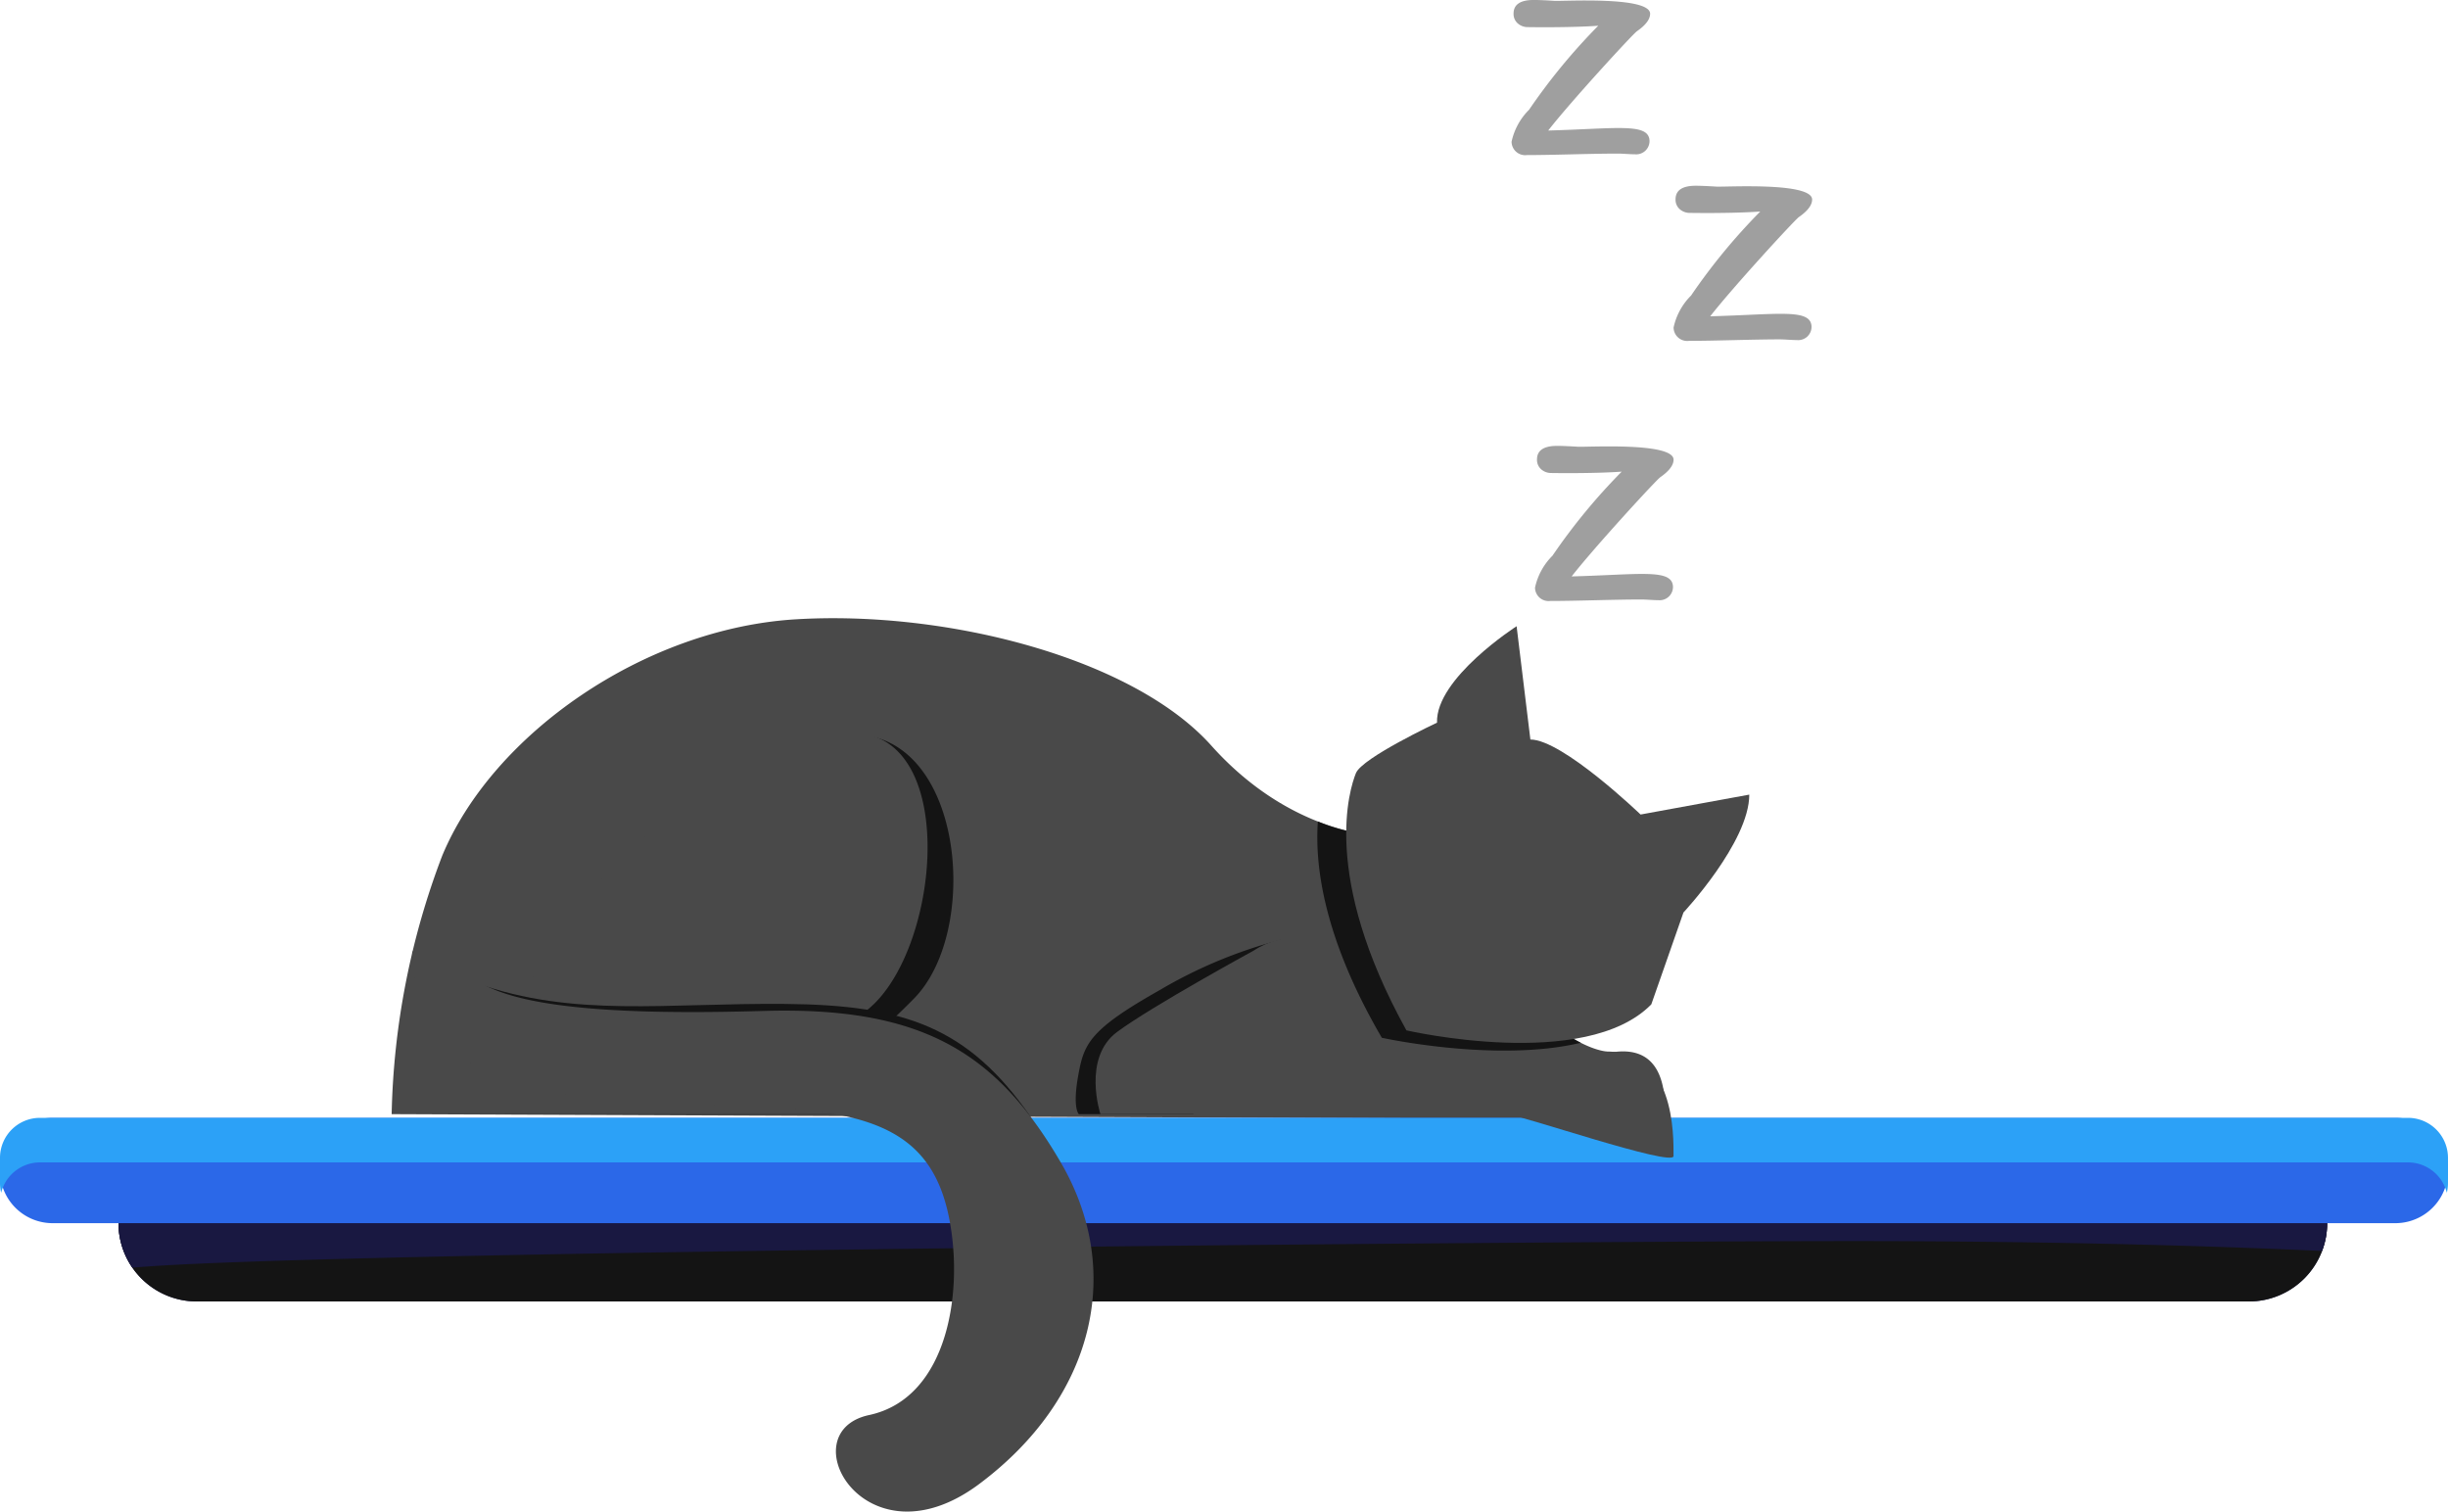
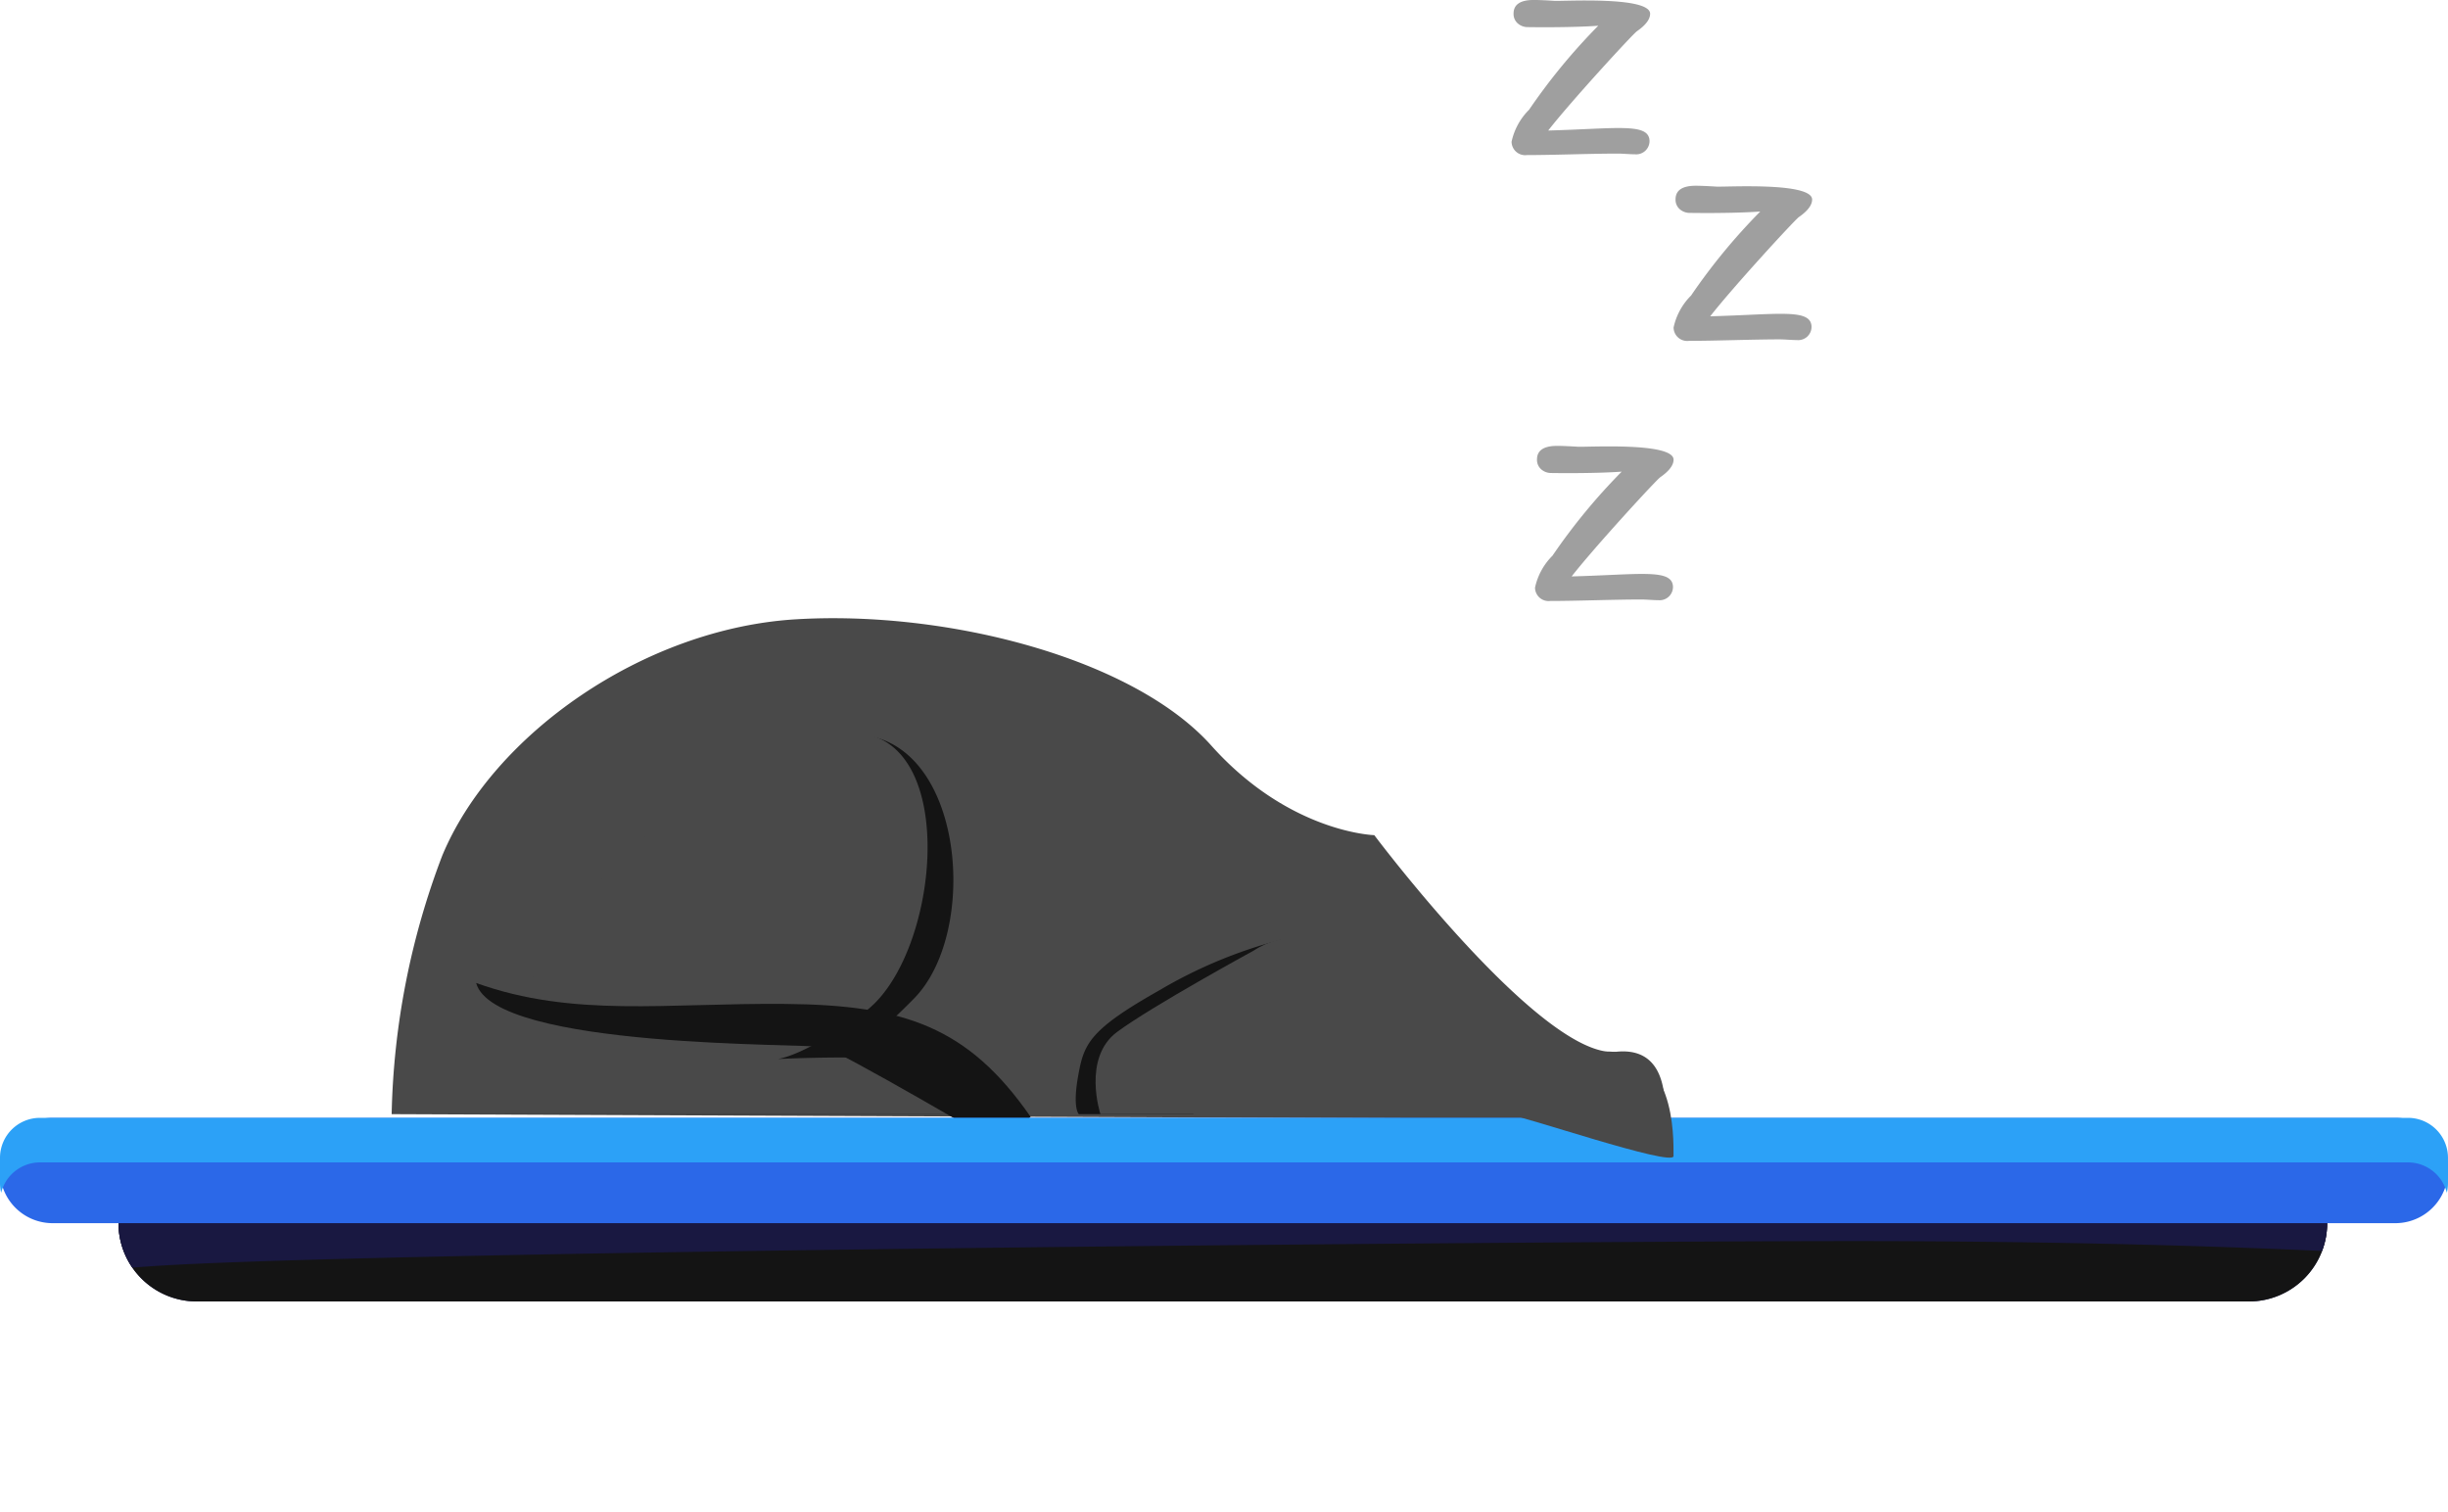
<svg xmlns="http://www.w3.org/2000/svg" width="178.768" height="110.374" viewBox="0 0 178.768 110.374">
  <defs>
    <style>
            .cls-2{fill:#494949}.cls-3{fill:#141414}.cls-4{fill:#9f9f9f}
        </style>
  </defs>
  <g id="Group_154027" data-name="Group 154027" transform="translate(536 -68)">
    <g id="Group_154026" data-name="Group 154026" transform="translate(-536 68)">
      <path id="Path_17157" data-name="Path 17157" d="M571.408 1394.9H421.551a5.716 5.716 0 0 1-5.716-5.716h161.289a5.716 5.716 0 0 1-5.716 5.716z" transform="translate(-407.181 -1299.866)" style="fill:#212056" />
      <g id="Group_154025" data-name="Group 154025" transform="translate(28.598 45.142)">
        <path id="Path_17158" data-name="Path 17158" class="cls-2" d="M649.231 1047.013s-6.2-.168-11.9-6.539-19.282-9.892-30.348-9.222-22.132 8.383-25.821 17.27a56.077 56.077 0 0 0-3.689 18.863l90.471.372a3.807 3.807 0 0 0 2.5-1.376c-.111-1.453-.589-3.859-3.549-3.551-5.368.559-17.664-15.817-17.664-15.817z" transform="translate(-577.47 -1031.171)" />
        <path id="Path_17159" data-name="Path 17159" class="cls-3" d="M655.013 1109.557s8.048-10.228 15.537-9.557 8.607 14.363 3.857 19.226c-4.64 4.75-5.421 3.856-5.421 3.856s7.489 0 9.948 1.118a2.837 2.837 0 0 1 1.659 3.493l-36.087-.028a58.825 58.825 0 0 1 10.507-18.108z" transform="translate(-636.235 -1091.48)" />
        <path id="Path_17160" data-name="Path 17160" class="cls-3" d="m1002.57 1224.929-5.114-3.71a34.455 34.455 0 0 0-8.97 3.71c-5.2 2.934-5.533 3.94-5.952 6.288s.052 2.766.052 2.766h8.341z" transform="translate(-932.402 -1197.769)" />
        <path id="Path_17161" data-name="Path 17161" class="cls-2" d="M633.352 1108.625s10.493-10.423 17.982-9.753 5.826 16.459.461 20.372-6.93 3.465-6.93 3.465 9.948-.559 12.407.559a2.81 2.81 0 0 1 1.685 3.442l-36.1-.006a58.69 58.69 0 0 1 10.495-18.079z" transform="translate(-617.256 -1090.492)" />
        <path id="Path_17162" data-name="Path 17162" class="cls-3" d="M665.818 1258.886 668 1256.8c-4.567-6.573-9.236-8.166-17.924-8.244s-15.454 1.018-22.567-1.528c1.313 4.828 24.171 4.4 25.374 4.685s12.935 7.173 12.935 7.173z" transform="translate(-621.336 -1220.391)" />
      </g>
      <path id="Path_17163" data-name="Path 17163" class="cls-4" d="M1263.309 931.488c-.266.164-4.841 5.144-6.482 7.251 5.025-.137 7.337-.579 7.4.74a.974.974 0 0 1-1.067.995c-.372 0-.891-.051-1.263-.051-1.936 0-4.692.109-6.627.109a.994.994 0 0 1-1.118-.973 4.686 4.686 0 0 1 1.278-2.337 43.92 43.92 0 0 1 5.052-6.134c-2.154.152-5.072.1-5.125.1a1.1 1.1 0 0 1-.726-.247.911.911 0 0 1-.334-.74q0-.995 1.474-.995.5 0 1.5.062c.663.041 7-.346 7 .947q-.004.605-.962 1.273z" transform="translate(-1142.056 -896.648)" />
      <path id="Path_17164" data-name="Path 17164" class="cls-4" d="M1345.318 777.529c-.266.165-4.841 5.144-6.482 7.252 5.025-.137 7.337-.579 7.4.74a.973.973 0 0 1-1.067.995c-.372 0-.891-.051-1.263-.051-1.936 0-4.692.109-6.627.109a.994.994 0 0 1-1.118-.973 4.686 4.686 0 0 1 1.277-2.337 43.889 43.889 0 0 1 5.052-6.134c-2.154.152-5.071.1-5.125.1a1.1 1.1 0 0 1-.726-.247.911.911 0 0 1-.334-.74q0-.994 1.474-.995.5 0 1.5.062c.663.041 7-.345 7 .947q-.003.604-.961 1.272z" transform="translate(-1213.946 -761.684)" />
      <path id="Path_17165" data-name="Path 17165" class="cls-4" d="M1249.434 667.594c-.266.165-4.841 5.144-6.482 7.252 5.025-.137 7.338-.579 7.4.74a.973.973 0 0 1-1.067.995c-.372 0-.891-.051-1.263-.051-1.935 0-4.692.109-6.627.109a.994.994 0 0 1-1.118-.973 4.684 4.684 0 0 1 1.278-2.337 43.891 43.891 0 0 1 5.052-6.134c-2.154.152-5.071.1-5.124.1a1.1 1.1 0 0 1-.726-.247.911.911 0 0 1-.334-.74q0-.994 1.473-.995.5 0 1.5.062c.663.041 7-.346 7 .947q-.004.605-.962 1.272z" transform="translate(-1129.893 -665.315)" />
      <path id="Path_17166" data-name="Path 17166" class="cls-3" d="M571.408 1394.9H421.551a5.716 5.716 0 0 1-5.716-5.716h161.289a5.716 5.716 0 0 1-5.716 5.716z" transform="translate(-407.181 -1299.866)" />
      <path id="Path_17167" data-name="Path 17167" d="M542.492 1390.491c12.526 0 24.247.263 34.261.721a5.693 5.693 0 0 0 .371-2.03H415.835a5.691 5.691 0 0 0 1.016 3.255c12.219-1.184 104.349-1.946 125.641-1.946z" transform="translate(-407.181 -1299.866)" style="fill:#191841" />
      <path id="Path_17173" data-name="Path 17173" d="M3.844 0h171.078a3.845 3.845 0 1 1 0 7.691H3.844A3.844 3.844 0 0 1 0 3.846 3.844 3.844 0 0 1 3.844 0z" transform="translate(0 81.626)" style="fill:#2b68e8" />
      <path id="Path_17168" data-name="Path 17168" d="M521.547 1326.854H348.618a2.919 2.919 0 0 0-2.919 2.919v1.851a2.954 2.954 0 0 0 .085.7 2.921 2.921 0 0 1 2.834-2.216h172.929a2.919 2.919 0 0 1 2.833 2.216 2.9 2.9 0 0 0 .086-.7v-1.851a2.92 2.92 0 0 0-2.919-2.919z" transform="translate(-345.699 -1245.228)" style="fill:#2ca1f7" />
-       <path id="Path_17169" data-name="Path 17169" class="cls-2" d="M1005.621 1220.6s-7.377 4.024-9.948 5.924-1.222 6-1.222 6l29.69.014c.836 0 12.165 3.887 12.163 3.051 0-1.462.138-7.971-5.2-7.616-8.383.559-14.308-2.459-13.972-4.247s-6.932-6.147-11.511-3.126z" transform="translate(-914.092 -1151.174)" />
-       <path id="Path_17170" data-name="Path 17170" class="cls-3" d="M1144.6 1167.652c-5.958-3.013-15.08-15.161-15.08-15.161a13.508 13.508 0 0 1-4.116-1c-.233 3.17.393 8.464 4.668 15.793.003.005 8.353 1.837 14.528.368z" transform="translate(-1029.163 -1091.507)" />
-       <path id="Path_17171" data-name="Path 17171" class="cls-2" d="M1154.9 1035.907s-5.924 3.8-5.812 7.042c0 0-5.477 2.571-5.924 3.689s-2.571 7.489 3.689 18.779c0 0 13.078 3.018 17.884-1.9l2.347-6.706s4.807-5.142 4.807-8.607l-7.937 1.453s-5.7-5.477-8.048-5.477z" transform="translate(-1044.148 -990.18)" />
-       <path id="Path_17172" data-name="Path 17172" class="cls-2" d="M589.605 1214.387a9.862 9.862 0 0 0 4.108 7.964c4.443 3.437 16.431 2.934 23.389 3.437s10.479 2.347 11.653 7.713.084 13.413-5.784 14.671-.252 11.234 8.048 5.03 10.646-15.425 5.952-23.473-10.144-11.4-21.713-11.066-21.93-.216-22.3-4.275c-.419-4.605-3.353-.001-3.353-.001z" transform="translate(-559.505 -1144.844)" />
+       <path id="Path_17169" data-name="Path 17169" class="cls-2" d="M1005.621 1220.6s-7.377 4.024-9.948 5.924-1.222 6-1.222 6l29.69.014c.836 0 12.165 3.887 12.163 3.051 0-1.462.138-7.971-5.2-7.616-8.383.559-14.308-2.459-13.972-4.247s-6.932-6.147-11.511-3.126" transform="translate(-914.092 -1151.174)" />
    </g>
  </g>
</svg>